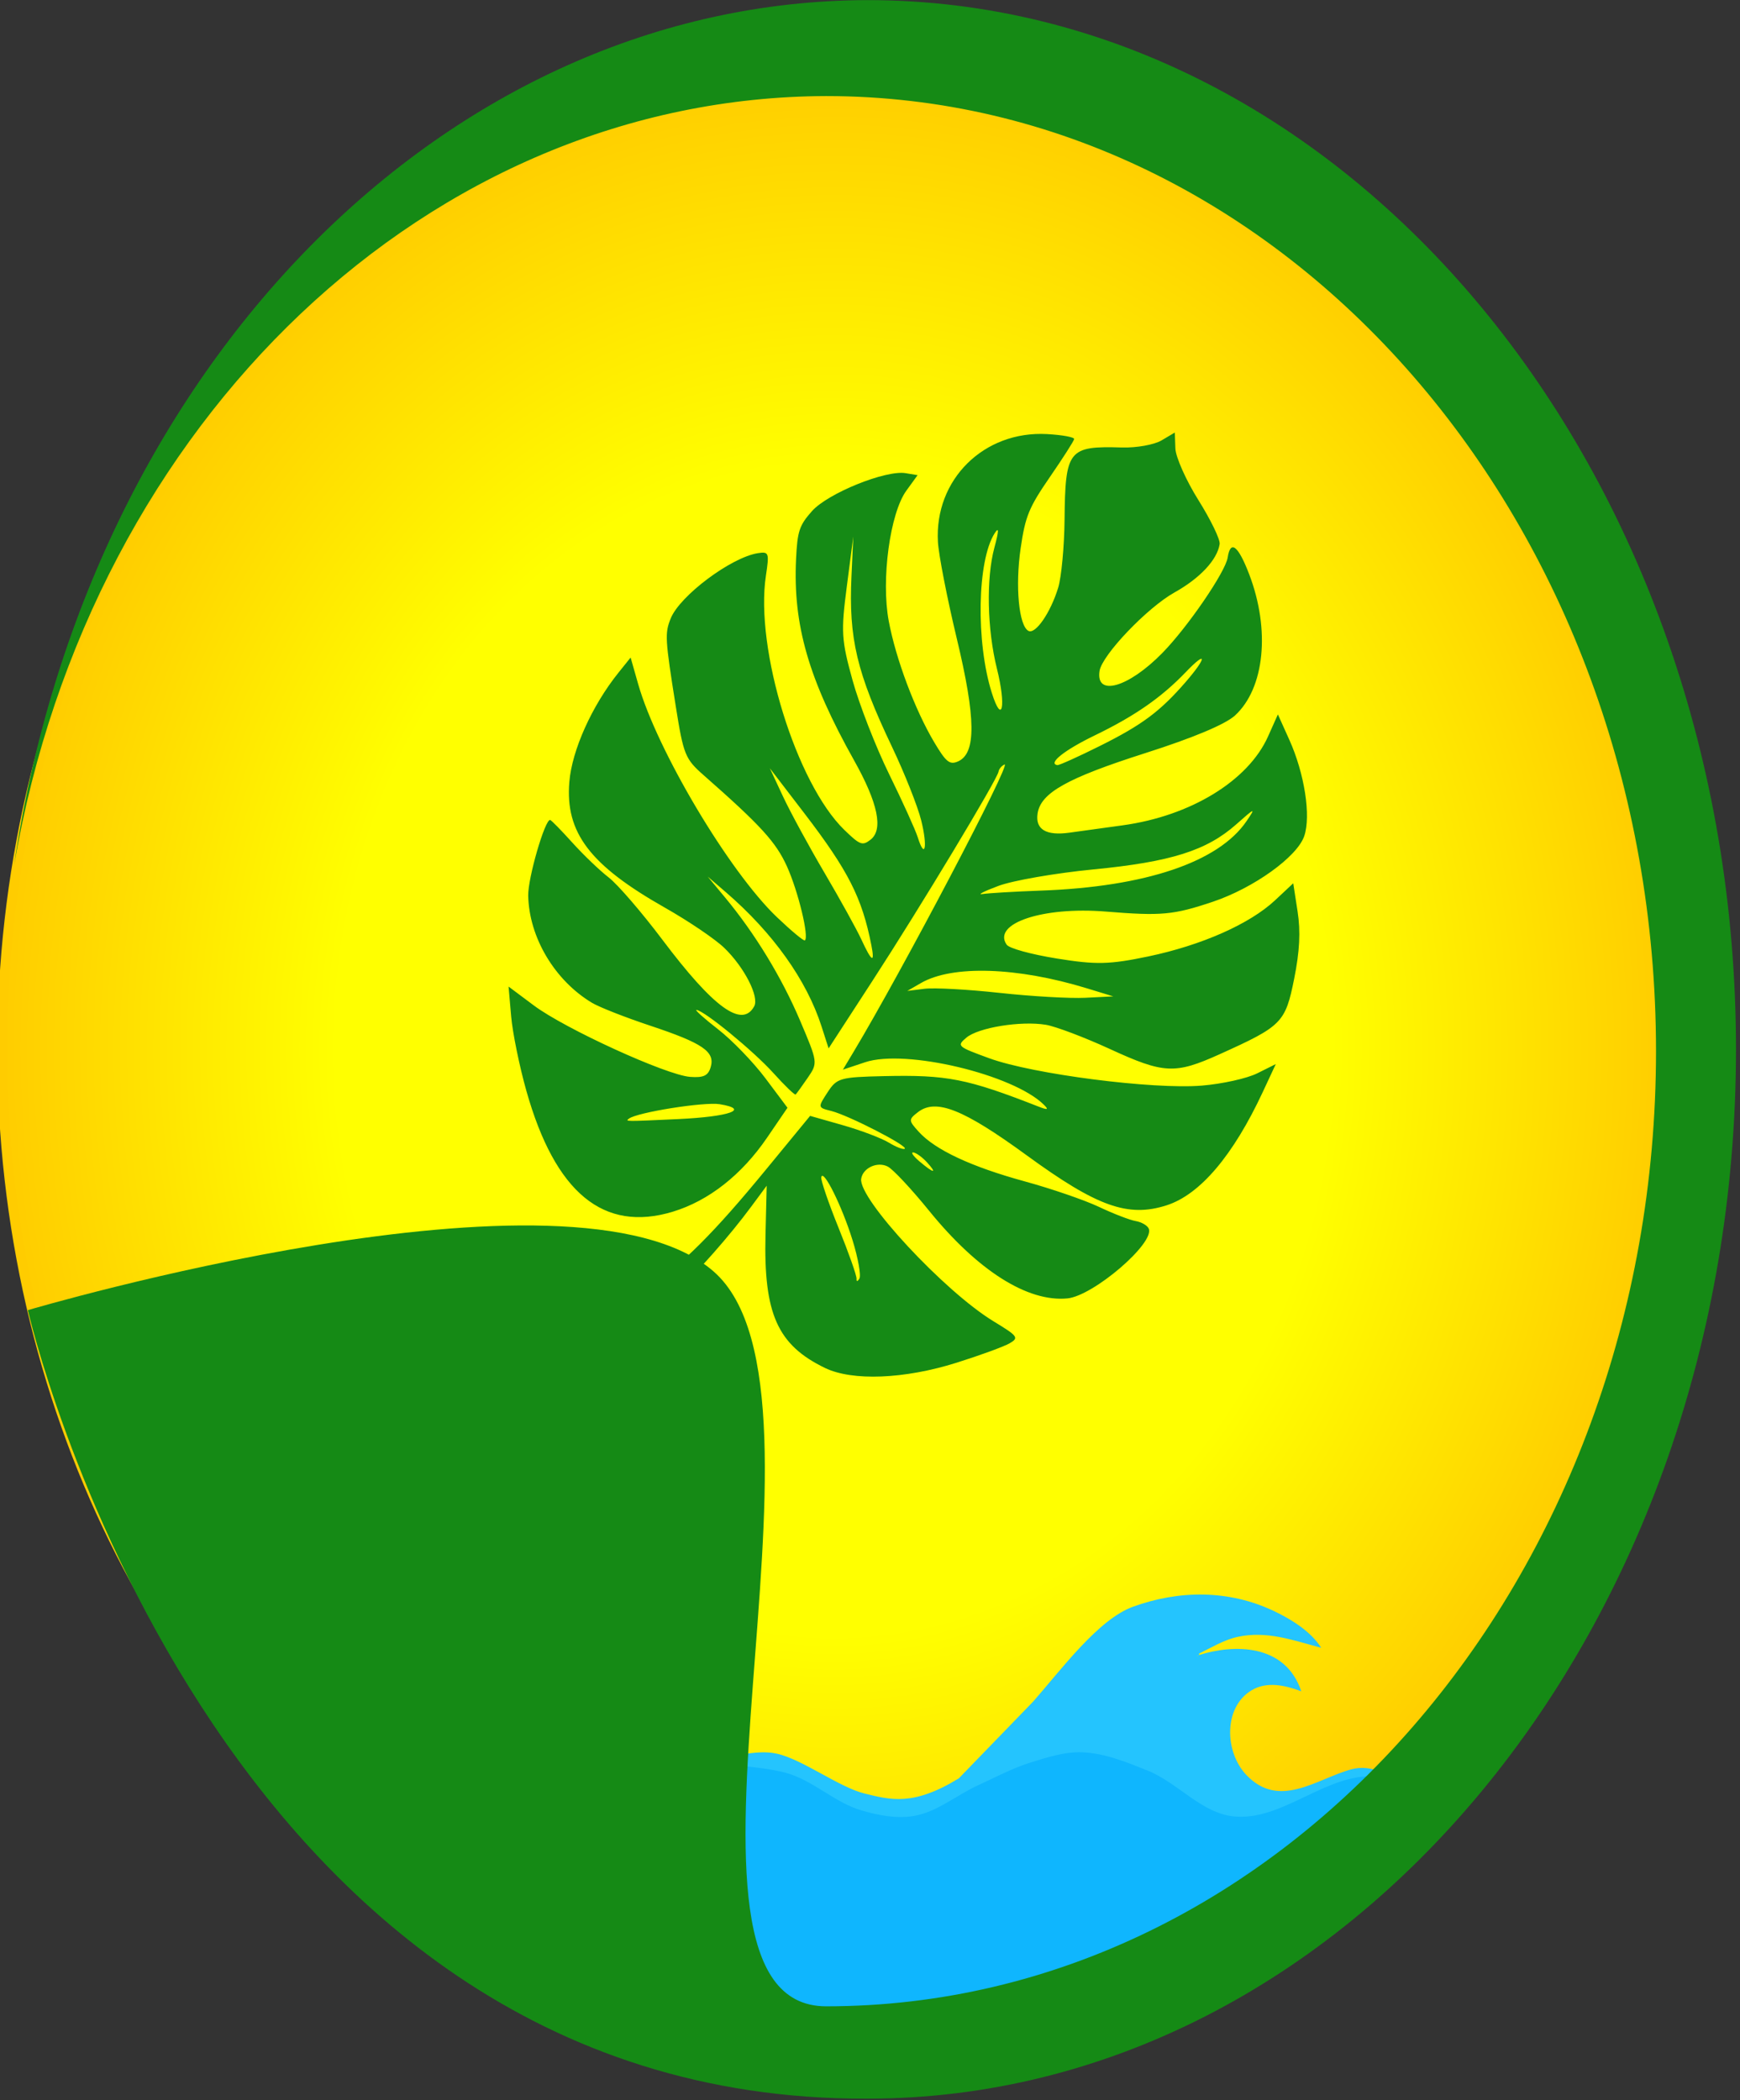
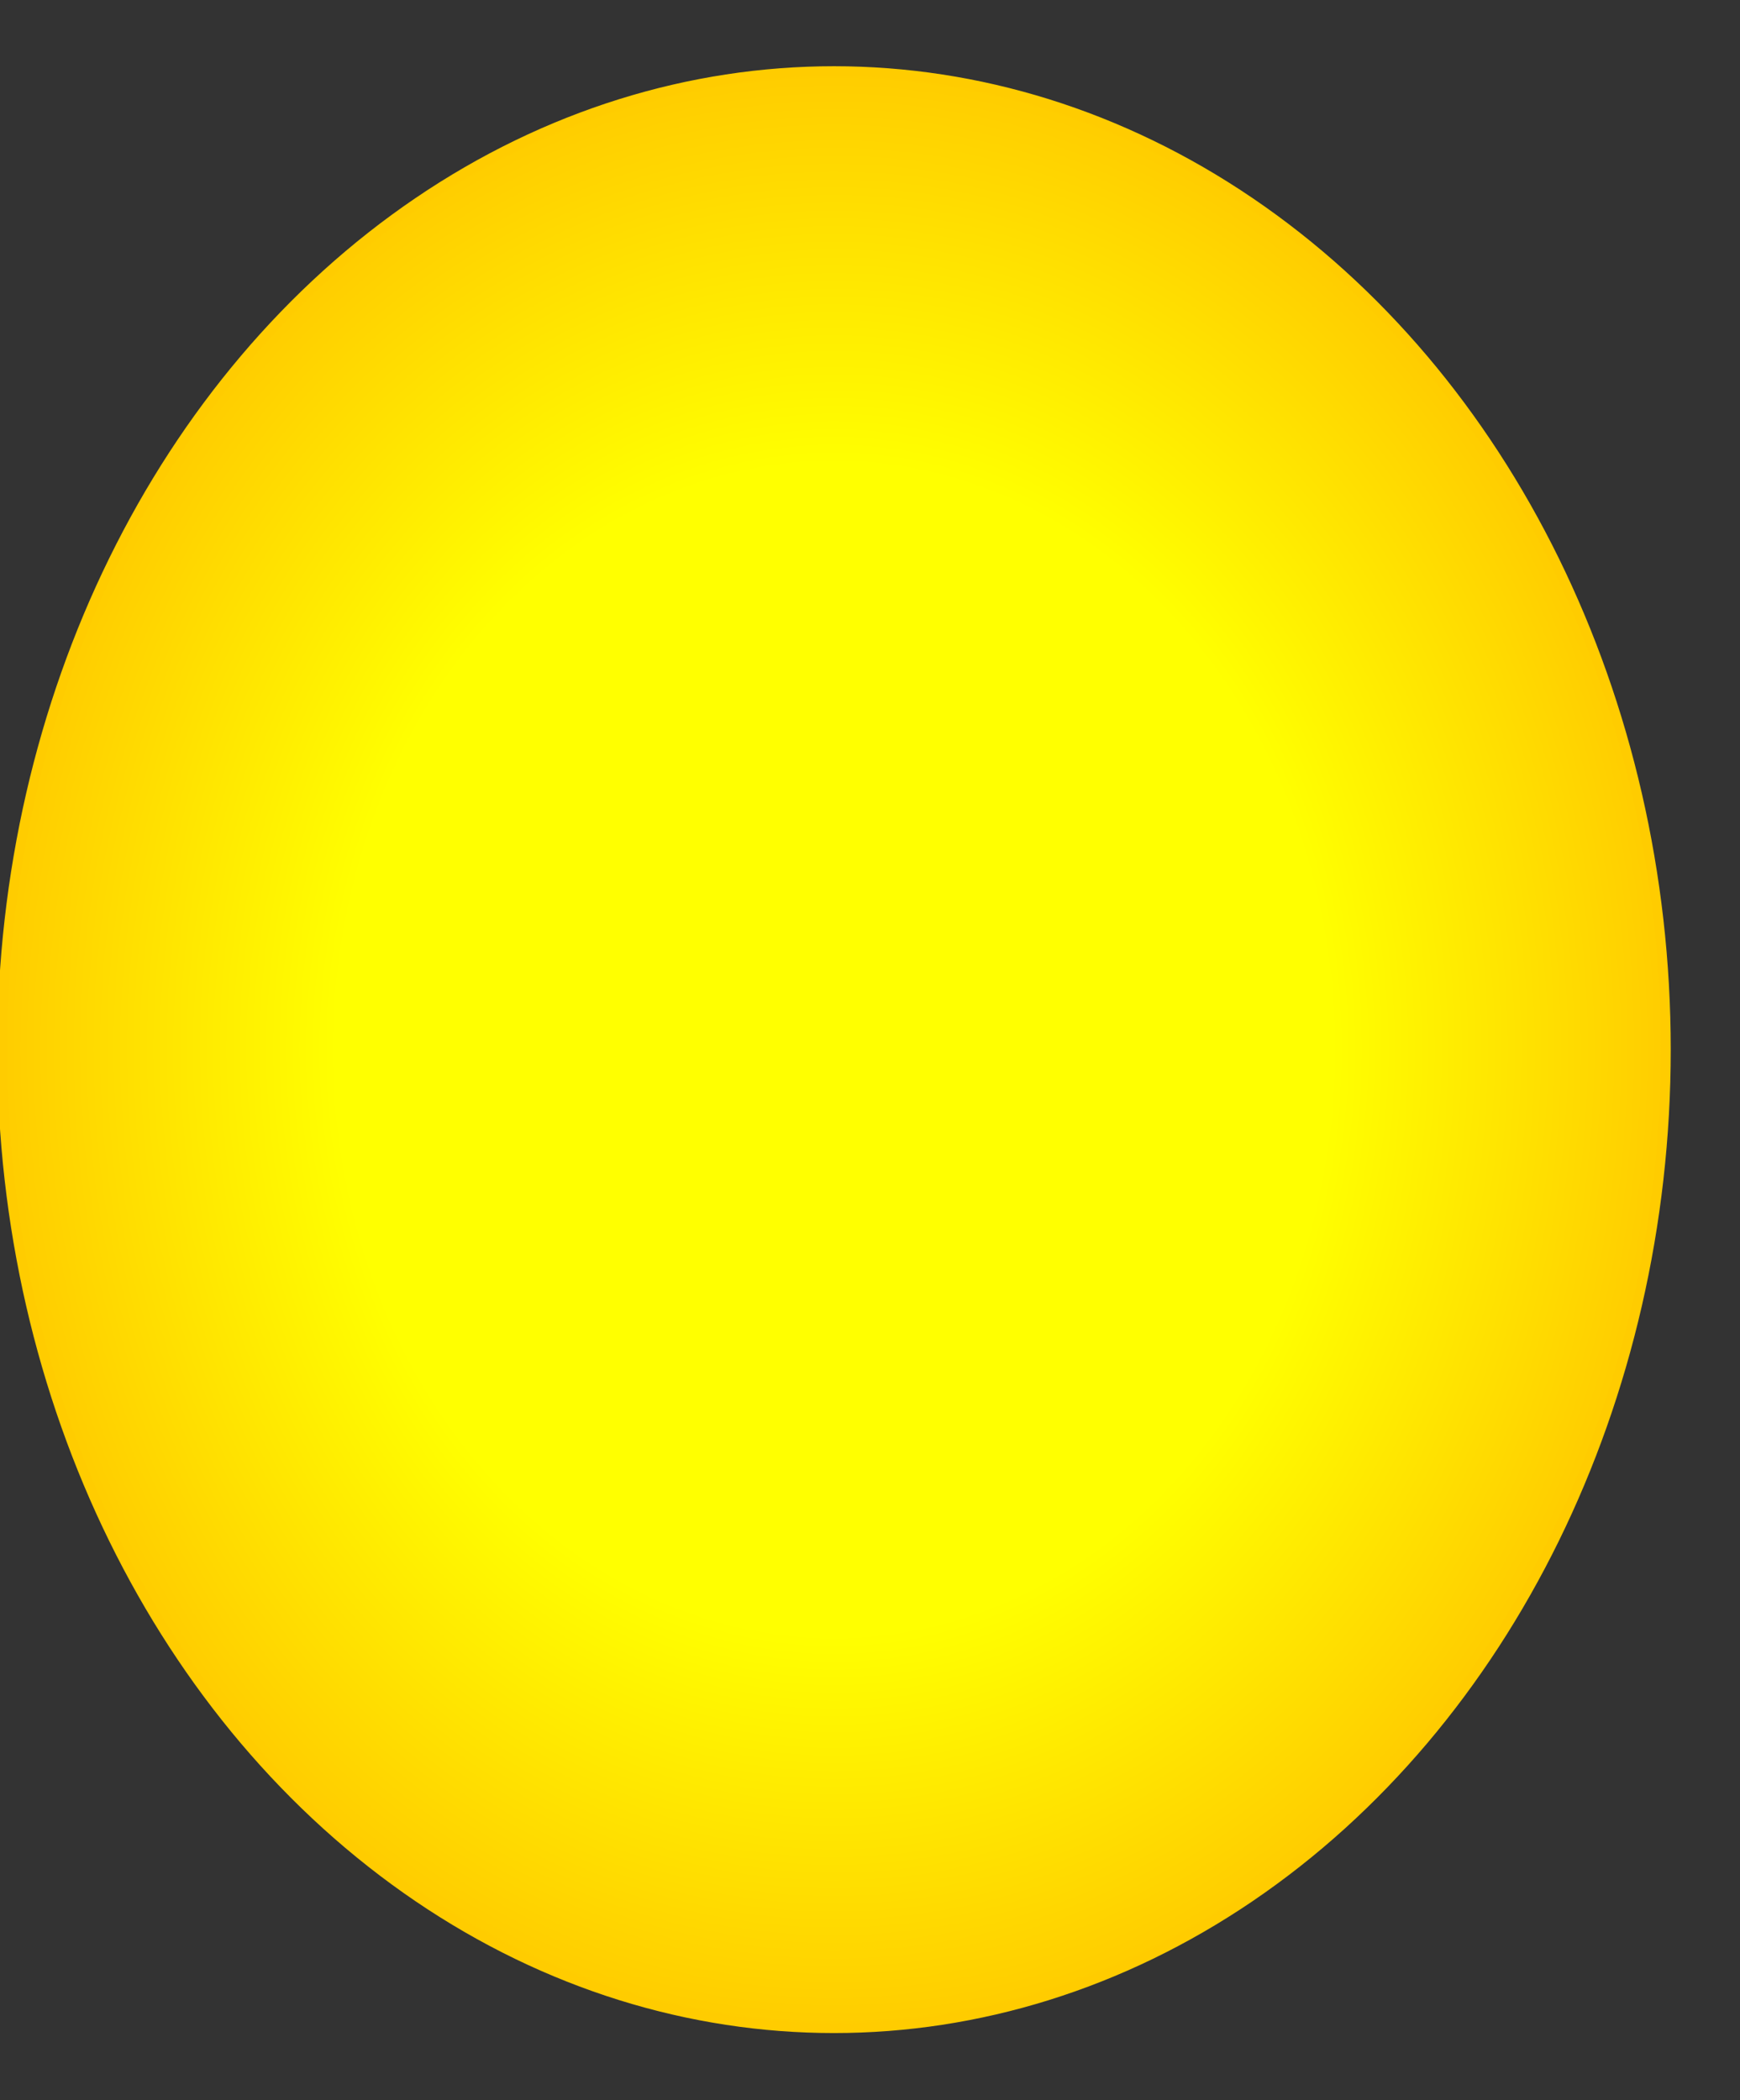
<svg xmlns="http://www.w3.org/2000/svg" xmlns:xlink="http://www.w3.org/1999/xlink" width="59.969mm" height="72.375mm" viewBox="0 0 59.969 72.375" version="1.1" id="svg1" xml:space="preserve">
  <rect x="0" y="0" width="59.969" height="72.375" fill="#333333" stroke="none" />
  <defs id="defs1">
    <radialGradient xlink:href="#linearGradient5" id="radialGradient6" cx="397.941" cy="80.819" fx="397.941" fy="80.819" r="74.516" gradientTransform="matrix(1,0,0,1.175,0,-14.162)" gradientUnits="userSpaceOnUse" />
    <linearGradient id="linearGradient5">
      <stop style="stop-color:#ffff00;stop-opacity:1;" offset="0.595" id="stop5" />
      <stop style="stop-color:#ffcc00;stop-opacity:1;" offset="1" id="stop6" />
    </linearGradient>
  </defs>
  <g id="layer1" transform="translate(-72.788,-49.104)">
    <g id="g1">
      <g id="g12" transform="matrix(0.387,0,0,0.387,-52.471,54)">
        <ellipse style="fill:url(#radialGradient6);fill-opacity:1;stroke:#ffcc00;stroke-width:0.868;stroke-opacity:1" id="path4" cx="397.941" cy="80.819" rx="74.082" ry="87.139" />
        <g id="g11" transform="matrix(1.073,0,0,1.05,-27.542,-8.473)">
-           <path style="fill:#24c4fe;fill-opacity:1;stroke:none;stroke-width:0.426" d="m 406.893,146.844 c -3.806,2.378 -5.659,1.822 -7.818,1.285 -2.103,-0.523 -5.175,-2.913 -7.294,-3.383 -1.956,-0.434 -3.885,0.565 -5.794,0.114 -1.343,-0.317 -1.098,-0.977 -2.198,-1.841 0.171,0.594 0.392,1.121 0.743,1.598 2.087,2.828 4.557,1.523 7.224,2.354 1.458,0.454 2.616,1.653 3.932,2.465 1.924,1.188 4.341,1.919 6.519,1.673 5.228,-0.591 9.412,-5.567 14.796,-5.129 5.012,0.408 8.969,5.525 14.072,5.139 1.566,-0.118 3.104,-0.463 4.553,-1.202 1.766,-0.901 3.564,-2.762 5.587,-2.687 0.928,0.034 1.787,0.574 2.587,1.074 -0.73,-1.86 -2.737,-2.682 -4.346,-2.224 -2.894,0.822 -5.953,3.411 -8.69,0.481 -1.804,-1.93 -1.936,-5.717 0.412,-7.178 1.289,-0.802 2.825,-0.426 4.139,0.073 -1.332,-4.084 -5.648,-3.992 -8.485,-3.072 v -0.123 c 1.073,-0.53 2.049,-1.159 3.208,-1.418 2.421,-0.542 4.603,0.292 6.933,0.927 -0.889,-1.434 -2.567,-2.459 -3.932,-3.121 -3.738,-1.813 -7.861,-1.782 -11.692,-0.362 -2.867,1.062 -5.917,5.285 -8.275,8.033 m 13.656,-3.894 c 0.08,0 0.017,0.061 -0.035,0.041 l 0.035,-0.041 m -44.596,10.159 c 0.085,0.677 0.323,1.3 0.676,1.843 2.248,3.463 5.069,1.502 8.016,2.351 2.05,0.591 3.81,2.312 5.691,3.393 2.075,1.192 4.44,1.625 6.726,1.363 4.968,-0.571 8.766,-5.587 13.969,-4.997 3.318,0.376 6.056,2.744 9.106,4.105 1.8,0.803 3.68,1.007 5.587,0.908 2.124,-0.111 4.332,-1.304 6.001,-2.809 1.905,-1.717 3.303,-4.044 5.794,-2.347 -1.171,-1.972 -2.913,-1.958 -4.656,-1.177 -3.032,1.359 -5.599,3.385 -9.002,2.999 -4.981,-0.565 -8.865,-5.277 -13.969,-5.139 -5.002,0.136 -8.839,4.705 -13.762,5.261 -3.983,0.45 -6.899,-3.213 -10.658,-3.645 -1.864,-0.214 -3.636,0.792 -5.484,0.573 -1.656,-0.197 -2.863,-1.4 -4.035,-2.683 z" id="path11" />
-           <path style="fill:#0fb6fe;fill-opacity:1;stroke:none;stroke-width:0.234px;stroke-linecap:butt;stroke-linejoin:miter;stroke-opacity:1" d="m 447.116,147.818 -15.552,14.816 -5.3,2.459 -10.995,1.303 -9.611,3.215 -13.649,-2.115 -6.418,-9.183 -5.073,-4.804 -1.124,-2.349 4.376,-5.596 c 0,0 5.993,0.003 8.838,0.83 2.226,0.647 3.99,2.505 6.211,3.168 1.397,0.417 2.908,0.722 4.342,0.47 1.941,-0.341 3.539,-1.768 5.331,-2.603 1.426,-0.665 2.817,-1.437 4.313,-1.915 1.406,-0.449 2.862,-0.939 4.333,-0.882 1.873,0.073 3.675,0.835 5.415,1.546 2.515,1.027 4.481,3.626 7.177,3.894 3.797,0.376 7.143,-3.156 10.951,-3.395 2.173,-0.137 6.434,1.141 6.434,1.141 z" id="path10" />
-         </g>
-         <path id="path3" style="fill:#158a15;fill-opacity:1;stroke:none;stroke-width:0.777;stroke-opacity:1" d="m 400.921,-12.641 c -37.42,0.085 -69.422,32.518 -75.998,77.018 6.861,-39.726 37.115,-68.374 72.312,-68.473 40.82,-2.16e-5 73.911,38.08 73.911,85.054 -1.1e-4,46.974 -33.091,85.053 -73.911,85.053 -16.541,-0.014 2.496,-54.528 -10.02,-65.442 -12.515,-10.915 -61.067,3.448 -61.067,3.448 0,0 16.107,70.46 74.773,70.216 42.718,-2.1e-4 77.347,-41.833 77.347,-93.437 2e-5,-51.604 -34.629,-93.437 -77.347,-93.437 z" />
-         <path style="fill:#158a15;fill-opacity:1;stroke-width:1.725" d="m 377.838,105.659 c -0.095,-0.478 0.912,-1.529 2.851,-2.974 3.972,-2.96 6.565,-5.553 11.241,-11.244 l 3.882,-4.724 2.91,0.829 c 1.601,0.456 3.445,1.154 4.099,1.552 0.653,0.398 1.293,0.642 1.421,0.544 0.315,-0.242 -5.014,-2.98 -6.541,-3.36 -1.212,-0.302 -1.214,-0.311 -0.338,-1.657 0.831,-1.278 1.113,-1.359 5.023,-1.448 5.626,-0.128 7.404,0.222 13.773,2.715 0.814,0.319 0.924,0.281 0.474,-0.165 -2.733,-2.703 -12.321,-4.985 -15.913,-3.789 l -1.987,0.662 0.934,-1.556 c 4.314,-7.186 14.161,-25.929 13.458,-25.617 -0.258,0.114 -0.498,0.402 -0.533,0.638 -0.103,0.682 -6.962,12.062 -11.234,18.639 l -3.899,6.003 -0.629,-1.957 c -1.331,-4.138 -4.337,-8.349 -8.546,-11.972 l -1.59,-1.368 1.52,1.829 c 2.677,3.22 5.068,7.141 6.706,10.997 1.587,3.734 1.591,3.762 0.671,5.102 -0.509,0.741 -0.989,1.405 -1.068,1.475 -0.078,0.07 -0.968,-0.787 -1.977,-1.906 -1.771,-1.963 -6.146,-5.555 -6.852,-5.625 -0.19,-0.019 0.675,0.757 1.92,1.723 1.246,0.967 3.146,2.935 4.224,4.373 l 1.959,2.616 -1.822,2.67 c -2.255,3.304 -5.195,5.614 -8.38,6.583 -6.175,1.88 -10.485,-1.672 -13.05,-10.752 -0.62,-2.194 -1.23,-5.182 -1.357,-6.641 l -0.231,-2.652 2.256,1.686 c 2.774,2.074 11.785,6.193 13.902,6.355 1.21,0.093 1.618,-0.1 1.844,-0.87 0.402,-1.376 -0.703,-2.13 -5.418,-3.698 -2.187,-0.727 -4.505,-1.638 -5.151,-2.025 -3.323,-1.989 -5.607,-5.824 -5.683,-9.547 -0.032,-1.557 1.493,-6.812 1.955,-6.736 0.101,0.017 0.991,0.925 1.976,2.018 0.986,1.093 2.444,2.49 3.24,3.104 0.796,0.614 2.949,3.112 4.784,5.55 4.559,6.057 7.091,7.894 8.169,5.925 0.467,-0.854 -0.872,-3.471 -2.661,-5.204 -0.802,-0.777 -3.182,-2.389 -5.289,-3.583 -6.69,-3.791 -8.888,-6.686 -8.511,-11.204 0.236,-2.829 2.016,-6.785 4.374,-9.722 l 1.083,-1.349 0.669,2.352 c 1.683,5.915 8.104,16.706 12.351,20.759 1.276,1.218 2.4,2.153 2.498,2.078 0.39,-0.3 -0.589,-4.353 -1.586,-6.568 -0.982,-2.18 -2.333,-3.662 -7.422,-8.137 -1.652,-1.453 -1.802,-1.823 -2.485,-6.115 -0.962,-6.044 -0.989,-6.527 -0.453,-7.854 0.82,-2.027 5.383,-5.439 7.77,-5.81 0.972,-0.151 1.015,-0.028 0.707,2.006 -0.988,6.524 2.708,18.499 6.99,22.646 1.386,1.342 1.603,1.423 2.323,0.869 1.161,-0.893 0.673,-3.26 -1.456,-7.058 -4.061,-7.246 -5.453,-12.069 -5.173,-17.932 0.119,-2.491 0.288,-3.002 1.417,-4.273 1.408,-1.586 6.56,-3.674 8.338,-3.38 l 1.069,0.177 -1,1.379 c -1.461,2.014 -2.26,7.931 -1.568,11.617 0.632,3.372 2.325,7.884 4.041,10.775 1.062,1.788 1.385,2.049 2.133,1.718 1.623,-0.72 1.591,-3.828 -0.116,-10.94 -0.856,-3.568 -1.612,-7.437 -1.679,-8.599 -0.324,-5.556 4.09,-9.92 9.719,-9.608 1.352,0.075 2.437,0.275 2.412,0.444 -0.025,0.17 -1.002,1.696 -2.169,3.391 -1.861,2.703 -2.181,3.483 -2.596,6.331 -0.492,3.38 -0.162,6.895 0.691,7.357 0.626,0.338 1.974,-1.617 2.654,-3.849 0.287,-0.942 0.541,-3.659 0.565,-6.038 0.063,-6.241 0.339,-6.588 5.112,-6.442 1.287,0.039 2.872,-0.244 3.523,-0.629 l 1.184,-0.701 0.051,1.413 c 0.028,0.777 0.952,2.848 2.052,4.603 1.1,1.755 1.952,3.515 1.891,3.913 -0.212,1.396 -1.74,3.036 -4.015,4.306 -2.438,1.361 -6.468,5.583 -6.683,7.001 -0.35,2.314 2.575,1.475 5.591,-1.603 2.258,-2.304 5.629,-7.228 5.823,-8.507 0.244,-1.604 0.938,-1.059 1.917,1.502 1.893,4.954 1.369,10.15 -1.267,12.568 -0.857,0.786 -3.719,1.987 -7.977,3.346 -6.98,2.229 -9.324,3.542 -9.603,5.38 -0.215,1.418 0.753,2 2.842,1.708 0.908,-0.127 3.037,-0.421 4.73,-0.653 6.055,-0.831 11.181,-3.962 12.947,-7.906 l 0.882,-1.971 1.023,2.272 c 1.349,2.997 1.933,6.764 1.325,8.557 -0.626,1.847 -4.497,4.629 -8.15,5.856 -3.502,1.176 -4.575,1.274 -9.539,0.87 -5.591,-0.455 -10.115,1.057 -8.817,2.948 0.225,0.327 2.145,0.857 4.477,1.235 3.481,0.564 4.682,0.536 8.134,-0.186 4.76,-0.996 9.043,-2.893 11.299,-5.004 l 1.614,-1.511 0.389,2.521 c 0.274,1.777 0.184,3.543 -0.306,5.984 -0.786,3.914 -1.081,4.212 -6.643,6.721 -3.973,1.792 -4.954,1.745 -9.765,-0.467 -2.269,-1.043 -4.839,-2.015 -5.71,-2.159 -2.225,-0.368 -6.024,0.249 -7.081,1.151 -0.865,0.737 -0.805,0.791 2.046,1.832 3.877,1.415 14.566,2.791 18.923,2.435 1.806,-0.147 4.028,-0.639 4.938,-1.093 l 1.655,-0.824 -1.159,2.486 c -2.635,5.653 -5.586,9.131 -8.557,10.087 -3.445,1.108 -6.195,0.126 -12.474,-4.454 -5.631,-4.108 -8.079,-5.079 -9.679,-3.839 -0.847,0.657 -0.844,0.74 0.072,1.748 1.463,1.611 4.671,3.112 9.44,4.417 2.372,0.649 5.351,1.673 6.619,2.275 1.268,0.602 2.737,1.169 3.264,1.259 0.528,0.091 1.051,0.397 1.164,0.682 0.516,1.309 -4.945,5.983 -7.25,6.205 -3.548,0.341 -7.992,-2.477 -12.321,-7.813 -1.551,-1.912 -3.199,-3.676 -3.663,-3.921 -0.925,-0.489 -2.231,0.106 -2.379,1.083 -0.267,1.766 7.404,10.026 11.782,12.687 2.183,1.327 2.287,1.468 1.436,1.962 -0.504,0.293 -2.636,1.072 -4.737,1.733 -4.645,1.46 -9.266,1.642 -11.706,0.462 -4.23,-2.047 -5.468,-4.82 -5.296,-11.862 l 0.106,-4.366 -1.362,1.84 c -4.047,5.468 -10.668,11.944 -11.989,11.725 -0.336,-0.056 -0.677,-0.434 -0.759,-0.841 z m 21.749,-7.884 c -0.939,-3.035 -2.627,-6.426 -2.782,-5.59 -0.048,0.264 0.647,2.295 1.546,4.514 0.899,2.219 1.618,4.254 1.597,4.523 -0.022,0.274 0.089,0.265 0.253,-0.019 0.16,-0.279 -0.116,-1.822 -0.613,-3.429 z M 384.026,87.005 c 4.619,-0.214 6.477,-0.874 3.74,-1.327 -1.372,-0.227 -7.365,0.726 -8.095,1.288 -0.335,0.258 -0.353,0.257 4.355,0.039 z m 22.198,3.853 c -0.411,-0.452 -0.958,-0.849 -1.214,-0.882 -0.257,-0.034 -0.018,0.319 0.529,0.784 1.29,1.094 1.636,1.143 0.685,0.099 z m 6.473,-15.093 c 2.825,0.309 6.256,0.506 7.626,0.437 l 2.49,-0.125 -2.361,-0.722 c -6.197,-1.895 -11.968,-2.08 -14.758,-0.472 l -1.226,0.707 1.547,-0.193 c 0.851,-0.106 3.858,0.06 6.683,0.369 z m -11.431,-4.253 c -0.827,-4.215 -2.061,-6.642 -5.97,-11.744 l -3.071,-4.008 1.177,2.52 c 0.647,1.386 2.308,4.441 3.69,6.79 1.382,2.348 2.861,5.022 3.286,5.942 0.926,2.005 1.215,2.167 0.888,0.5 z m 15.112,-4.855 c 9.31,-0.34 15.814,-2.538 18.3,-6.184 0.843,-1.236 0.774,-1.215 -0.908,0.278 -2.64,2.344 -5.827,3.349 -12.736,4.02 -3.365,0.326 -7.169,0.987 -8.454,1.468 -1.285,0.481 -1.921,0.807 -1.415,0.725 0.507,-0.082 2.852,-0.221 5.213,-0.307 z m -10.672,-6.254 c -0.312,-1.252 -1.478,-4.19 -2.591,-6.528 -3.154,-6.627 -3.875,-9.656 -3.619,-15.21 l 0.163,-3.538 -0.577,4.436 c -0.528,4.06 -0.484,4.771 0.513,8.374 0.6,2.166 2.067,5.93 3.262,8.366 1.195,2.435 2.337,4.955 2.539,5.599 0.648,2.067 0.898,0.859 0.31,-1.499 z m 15.899,-6.62 c 3.762,-1.876 5.368,-3.07 7.627,-5.672 1.932,-2.225 1.955,-2.913 0.031,-0.906 -2.165,2.258 -4.539,3.907 -8.109,5.635 -2.69,1.302 -4.196,2.499 -3.325,2.643 0.152,0.025 1.851,-0.74 3.776,-1.7 z m -9.153,-6.879 c -0.874,-3.507 -0.97,-8.038 -0.228,-10.791 0.408,-1.515 0.415,-1.887 0.025,-1.278 -1.556,2.425 -1.686,9.681 -0.254,14.217 0.924,2.927 1.292,1.2 0.457,-2.148 z" id="path5" />
+           </g>
      </g>
    </g>
  </g>
</svg>